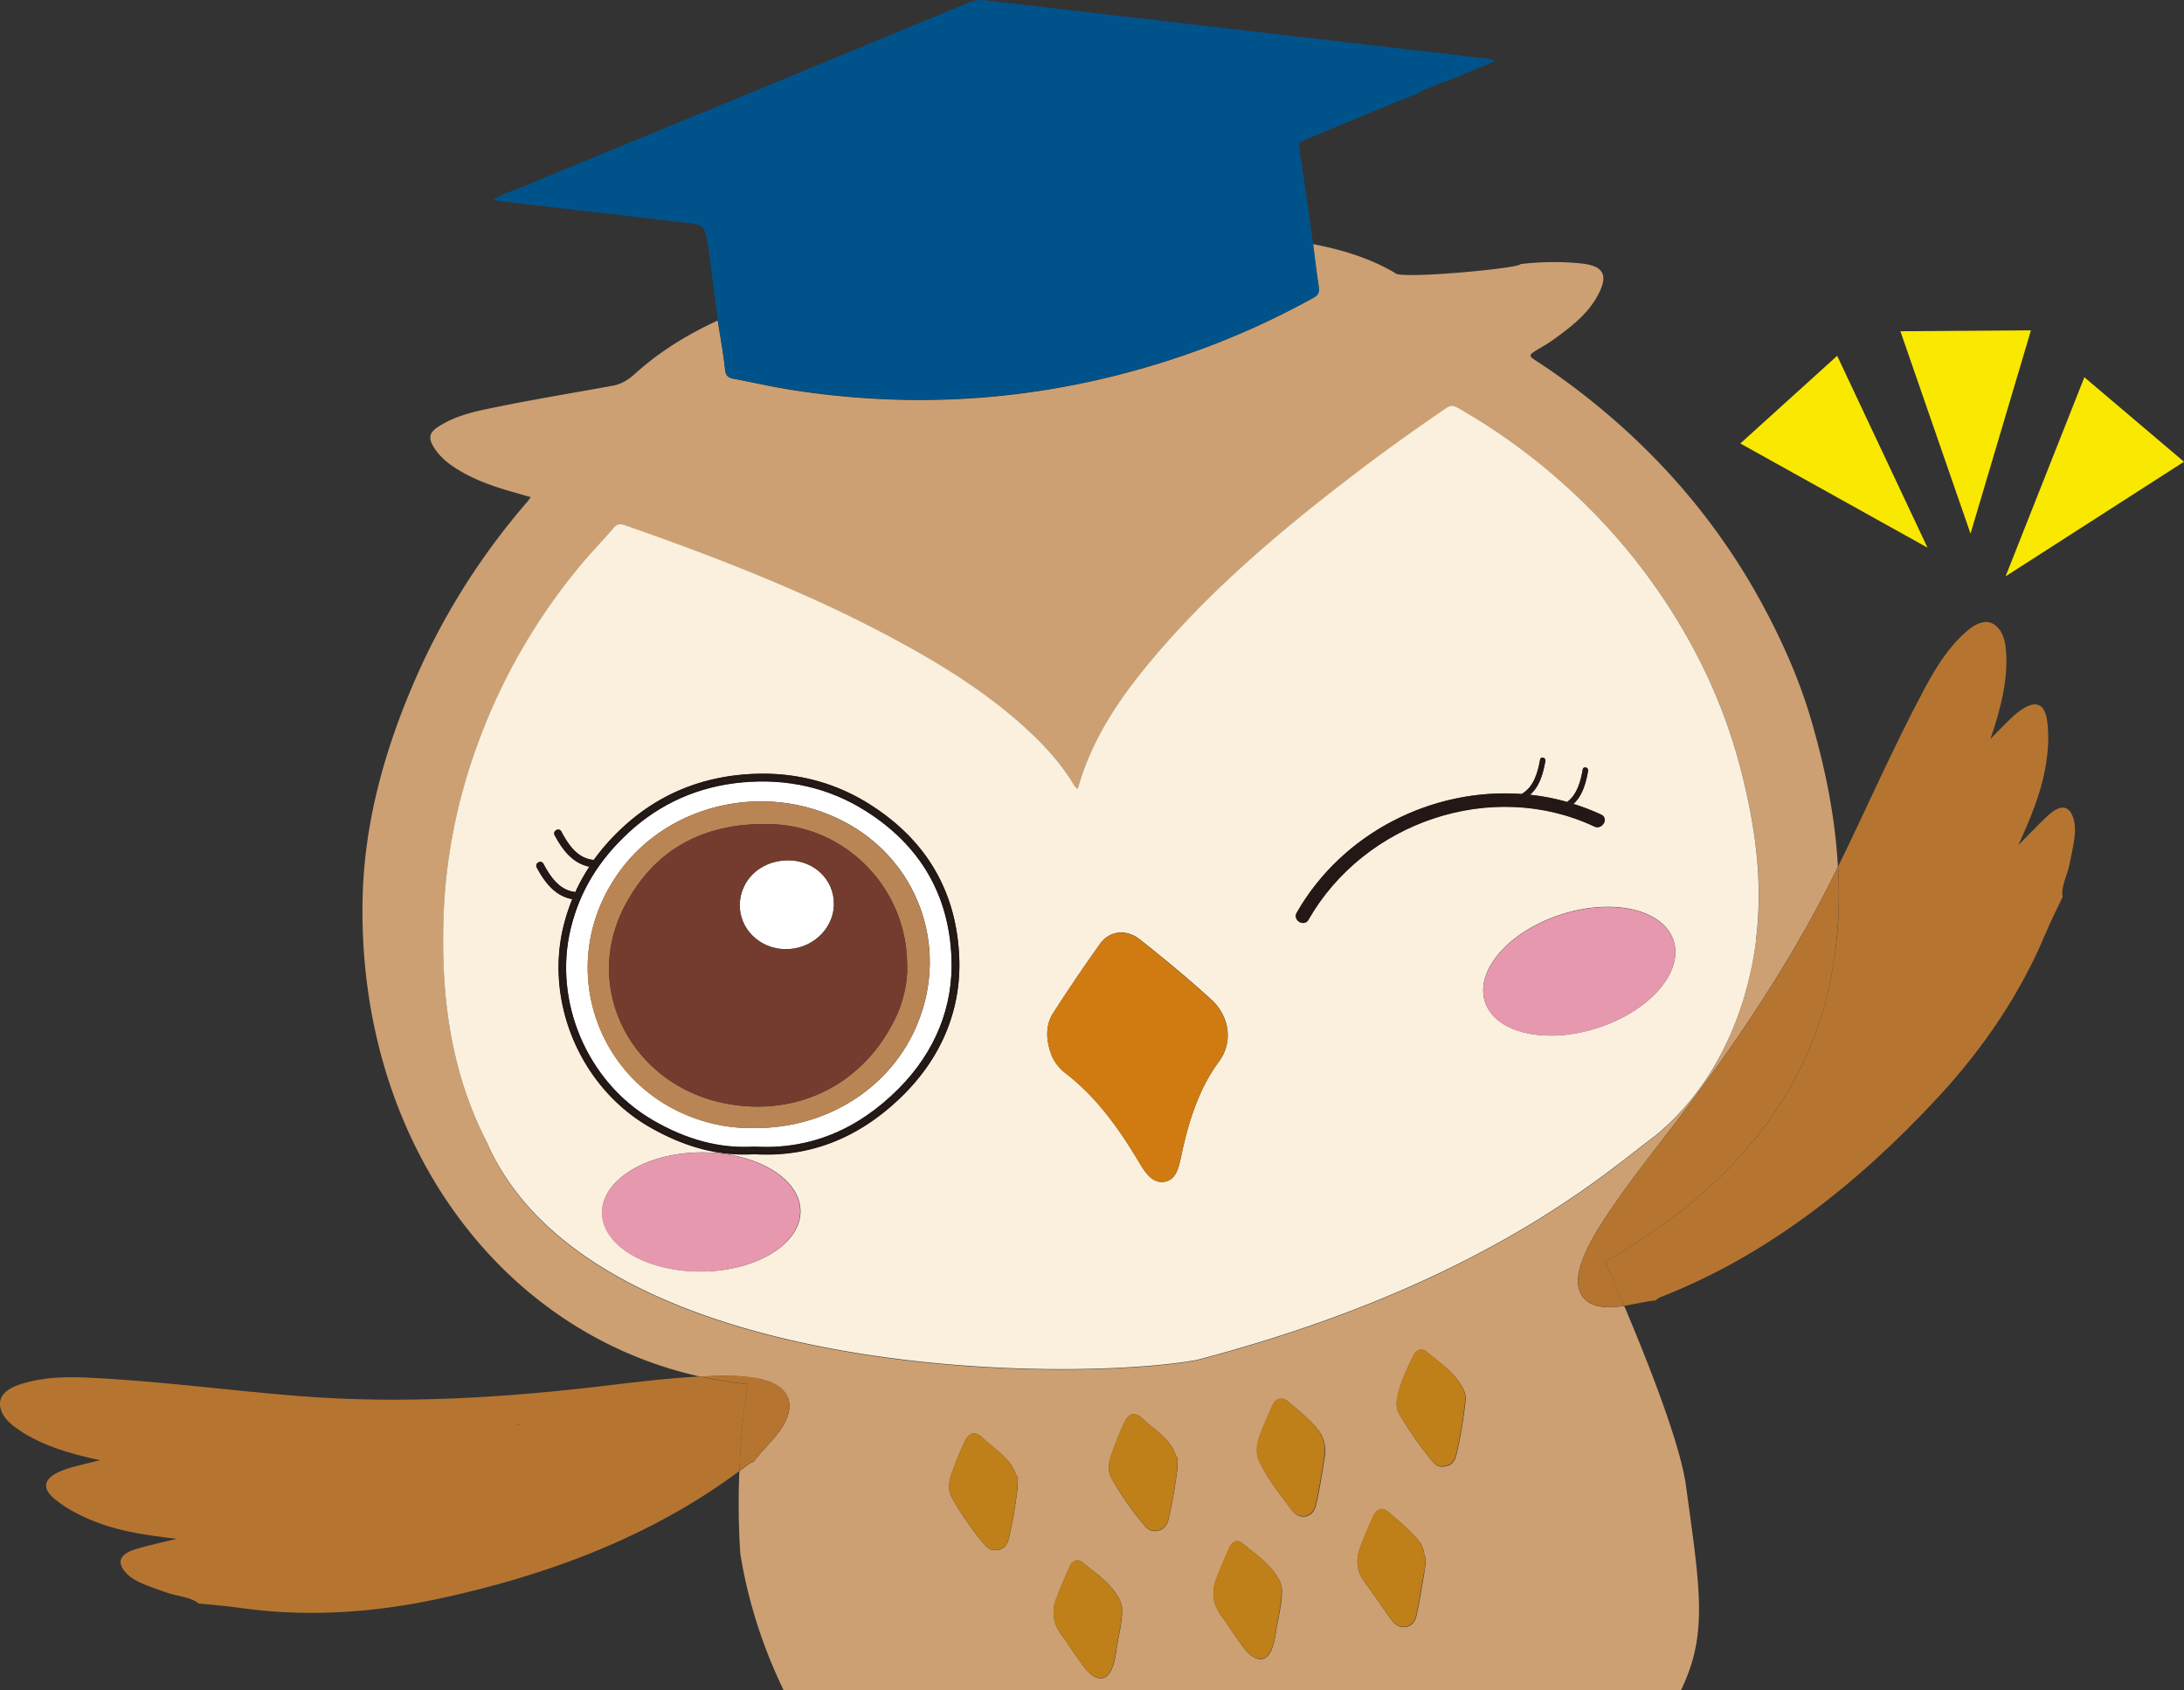
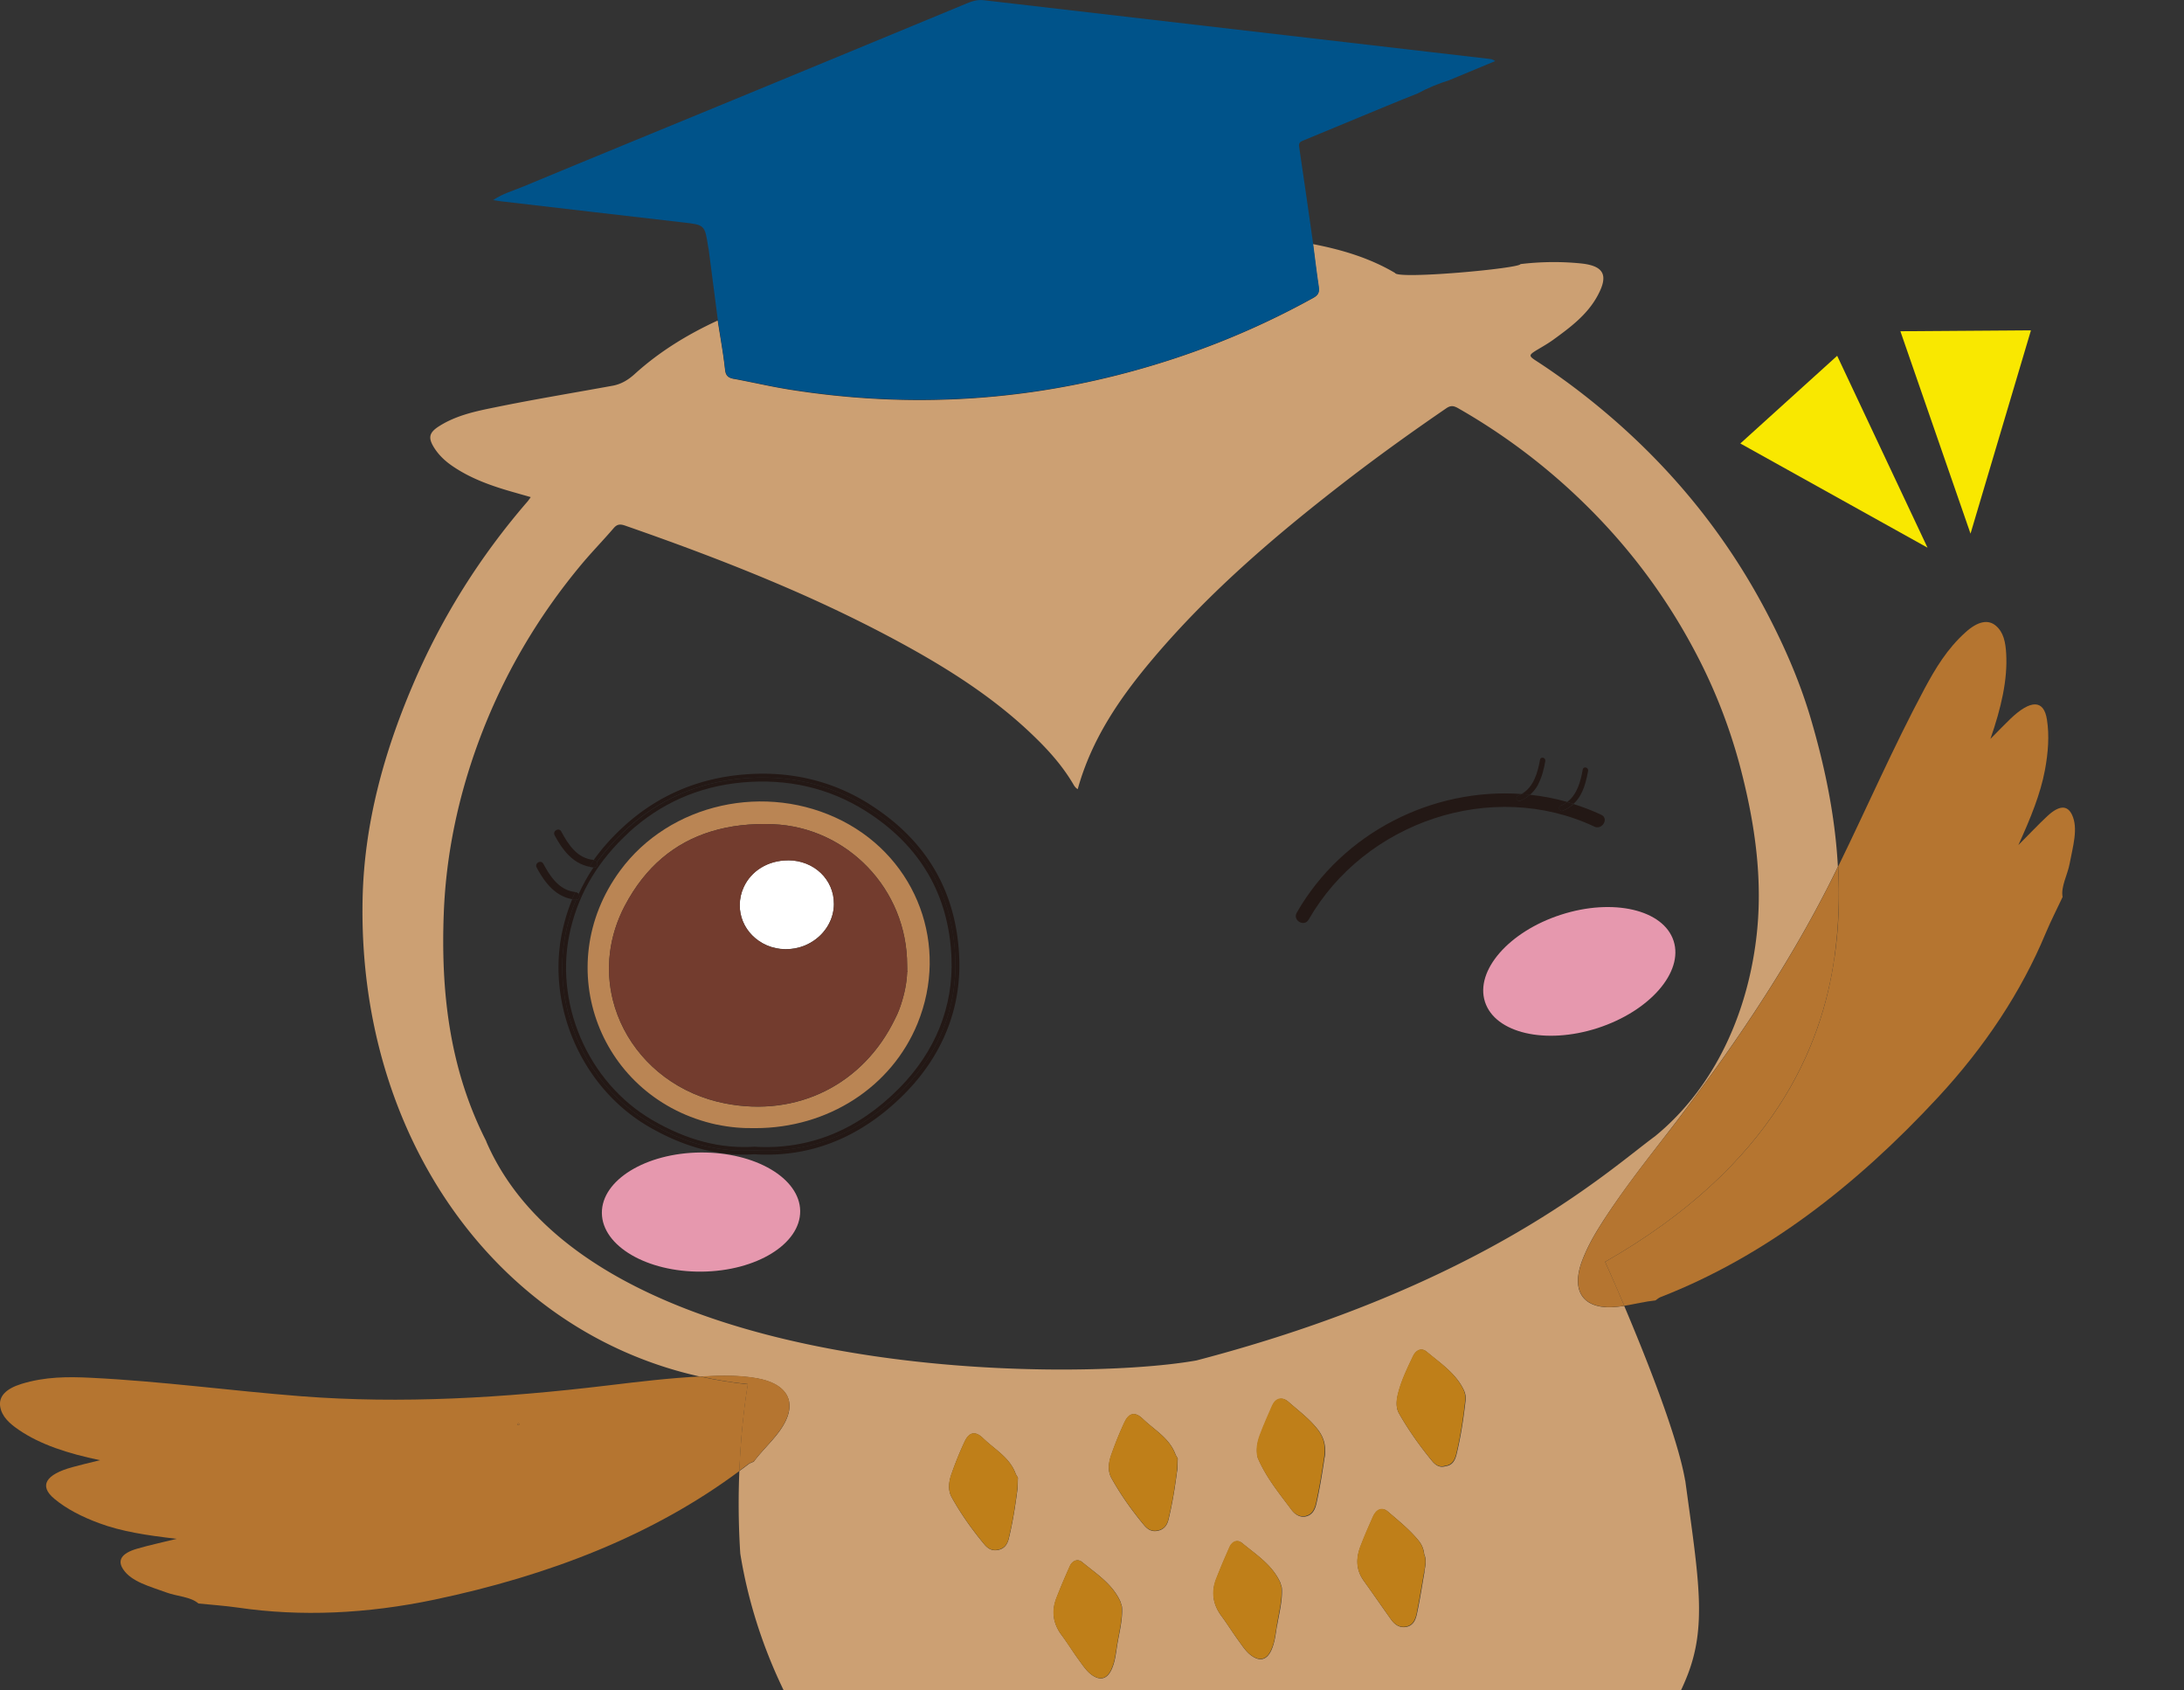
<svg xmlns="http://www.w3.org/2000/svg" id="_レイヤー_2" width="211.77" height="163.86">
  <rect width="100%" height="100%" fill="#333333" stroke="none" />
  <defs>
    <style>.cls-1{fill:#f9e800}.cls-1,.cls-10,.cls-2,.cls-4,.cls-6,.cls-8,.cls-9{stroke-width:0}.cls-2{fill:#231815}.cls-4{fill:#bf7f19}.cls-6{fill:#b57530}.cls-8{fill:#733c2e}.cls-9{fill:#fff}.cls-10{fill:#e698ae}</style>
  </defs>
  <g id="_文字">
    <path d="M163.4 143.52c-.74-4.3-3.86-12.09-5.91-16.93-.58.09-1.15.15-1.7.13-2.47-.11-3.42-1.81-2.36-4.56.4-1.05.94-2.08 1.58-3.11 1.91-3.07 4.18-5.98 6.43-8.89 6.25-8.06 11.85-16.28 16.19-24.96.2-.4.39-.79.58-1.19-.26-4.84-1.24-9.62-2.63-14.35-1.03-3.49-2.47-6.82-4.15-10.05-3.93-7.57-9.19-14.07-15.69-19.57-2.15-1.82-4.4-3.51-6.77-5.05-.76-.49-.75-.57.05-1.06.52-.31 1.05-.61 1.54-.96 1.67-1.21 3.34-2.44 4.35-4.31 1.09-2 .61-2.91-1.68-3.13-1.93-.19-3.87-.16-5.8.07-.04.42-11.95 1.51-12.16.86-2.47-1.46-5.17-2.26-7.97-2.8.18 1.38.34 2.76.55 4.14.08.52 0 .8-.51 1.08-5.99 3.32-12.31 5.79-18.95 7.48-10.5 2.67-21.09 3.11-31.78 1.42-1.82-.29-3.62-.71-5.44-1.05-.54-.1-.81-.28-.87-.91-.17-1.59-.47-3.17-.71-4.75-2.93 1.35-5.66 3.02-8.05 5.19-.63.57-1.31.98-2.13 1.13-3.78.69-7.57 1.31-11.33 2.08-1.89.38-3.8.77-5.48 1.83-1.02.64-1.12 1.15-.46 2.17.44.67 1 1.2 1.66 1.66 1.87 1.3 3.99 2.02 6.16 2.63.48.14.96.27 1.5.43-.14.2-.21.3-.28.39-4.66 5.38-8.4 11.34-11.18 17.89-2.81 6.59-4.68 13.45-4.84 20.61-.51 23.15 13.04 42.02 32.76 46.37.66-.03 1.31-.07 1.97-.08 1.21-.02 2.37.05 3.48.24 2.9.51 3.87 2.2 2.69 4.37-.71 1.33-2.05 2.46-2.97 3.71-.18.08-.39.15-.53.26-.29.23-.58.44-.87.65-.1 2.36-.1 5.08.09 8 .74 4.6 2.19 9.1 4.22 13.28h86.98c.2-.41.37-.81.53-1.2 2.05-4.98 1.21-9.53-.1-19.15m-64.77.96c-.2 1.56-.45 3.11-.82 4.64-.14.56-.4.99-1.04 1.12-.6.12-1-.14-1.34-.55-1.18-1.42-2.25-2.92-3.15-4.54-.39-.7-.29-1.49-.05-2.2.37-1.08.8-2.15 1.29-3.19.44-.95 1.04-1.07 1.78-.36 1.11 1.08 2.57 1.85 3.16 3.42.05.14.14.26.23.42-.02.4 0 .83-.06 1.24m9.7 14.91c-.14.83-.2 1.68-.57 2.46-.42.89-1.07 1.09-1.88.52-.55-.39-.91-.97-1.3-1.5-.57-.78-1.07-1.61-1.65-2.38-.83-1.11-.99-2.31-.5-3.58.4-1.04.84-2.07 1.3-3.09.24-.53.75-.76 1.19-.4 1.36 1.12 2.91 2.09 3.69 3.78.06.13.09.29.17.53.09 1.18-.24 2.42-.45 3.66m5.79-16.77c-.2 1.56-.45 3.11-.82 4.64-.13.55-.4.98-1.04 1.12-.6.13-1-.14-1.34-.55-1.18-1.42-2.25-2.92-3.15-4.54-.39-.7-.29-1.49-.04-2.21.37-1.08.8-2.15 1.29-3.19.44-.95 1.04-1.07 1.78-.36 1.12 1.08 2.57 1.85 3.16 3.42.05.14.14.26.23.42-.02.4 0 .83-.06 1.24m-66.98-31.97c-3.56-6.96-4.43-14.45-4.13-22.13.22-5.67 1.38-11.18 3.33-16.5 2.36-6.43 5.77-12.26 10.18-17.5.96-1.13 1.99-2.19 2.96-3.32.34-.4.64-.41 1.11-.25 5.52 1.92 10.99 3.97 16.35 6.31 3.84 1.68 7.6 3.51 11.26 5.54 4.37 2.43 8.56 5.17 12.16 8.69 1.37 1.33 2.63 2.76 3.62 4.41.13.21.22.43.5.6 1.35-4.88 4.11-8.88 7.27-12.62 5.64-6.68 12.27-12.29 19.18-17.6 3.03-2.32 6.13-4.54 9.27-6.69.45-.31.73-.27 1.2 0a60.01 60.01 0 0112.41 9.42c4.32 4.26 7.88 9.07 10.69 14.46 1.85 3.54 3.27 7.24 4.27 11.08 1.41 5.44 2.2 10.97 1.48 16.61-1.02 8-4.55 14.72-9.81 19-4.54 3.33-16.5 14.41-44.45 21.72-12.34 2.2-58.83 1.97-68.86-21.22m76.68 46.88c-.14.83-.21 1.68-.57 2.46-.42.89-1.07 1.09-1.88.52-.56-.39-.91-.97-1.3-1.5-.57-.78-1.08-1.61-1.65-2.38-.82-1.11-.99-2.31-.49-3.58.4-1.04.84-2.07 1.3-3.08.24-.53.75-.76 1.19-.4 1.36 1.12 2.9 2.09 3.69 3.78.06.13.09.29.17.53.09 1.18-.24 2.42-.45 3.66m4.6-16.28c-.22 1.5-.46 2.98-.79 4.46-.13.59-.38 1.12-1.02 1.27-.59.13-1.07-.2-1.4-.65-1.2-1.61-2.49-3.17-3.27-5.05-.17-.76-.04-1.48.22-2.16.36-.96.78-1.9 1.19-2.84.33-.75.97-.93 1.58-.39.99.87 2.07 1.66 2.88 2.73.6.8.76 1.65.62 2.63m9.68 11.08c-.24 1.37-.45 2.74-.74 4.1-.12.56-.35 1.13-1.03 1.26-.64.12-1.11-.21-1.47-.71-.89-1.25-1.76-2.52-2.66-3.77-.74-1.04-.75-2.15-.32-3.28.38-.99.8-1.96 1.23-2.92.32-.72.9-.95 1.44-.49 1.03.88 2.1 1.74 2.96 2.79.31.37.51.82.56 1.34.24.54.12 1.11.01 1.67m4-16.57c-.2 1.74-.46 3.47-.87 5.18-.14.58-.38 1.1-1.08 1.18-.56.18-.96-.1-1.28-.48-1.19-1.45-2.28-2.98-3.21-4.61-.35-.6-.26-1.31-.1-1.95.32-1.26.89-2.44 1.45-3.61.27-.58.8-.87 1.33-.43 1.28 1.08 2.73 2.01 3.53 3.58.19.37.28.72.23 1.13" fill="#cca073" stroke-width="0" />
    <path d="M71.19 36.7c1.82.34 3.61.77 5.44 1.05 10.69 1.69 21.28 1.24 31.78-1.42 6.64-1.69 12.96-4.17 18.95-7.48.51-.28.59-.57.52-1.08-.21-1.37-.37-2.76-.55-4.13-.45-3.14-.89-6.27-1.36-9.41-.07-.43.16-.51.45-.63l8.04-3.33c1.01-.42 2.01-.82 3.02-1.22.97-.53 1.98-.94 3.03-1.27l4.47-1.86c-.23-.17-.43-.2-.63-.22C128.02 3.81 111.7 1.92 95.38.02c-.68-.08-1.24.14-1.83.39C86.07 3.5 78.6 6.6 71.12 9.68c-6.81 2.81-13.62 5.59-20.42 8.42-.93.39-1.93.65-2.89 1.3.36.05.59.09.83.12 5.86.68 11.72 1.37 17.58 2.04 2.12.24 2.12.24 2.45 2.39 0 .06.03.12.04.18l.9 6.93c.24 1.58.54 3.16.71 4.75.07.63.33.81.87.91" fill="#00538a" stroke-width="0" />
-     <path d="M170.26 91.14c.72-5.64-.07-11.17-1.48-16.61-1-3.84-2.42-7.54-4.27-11.08a57.75 57.75 0 00-10.69-14.46 59.971 59.971 0 00-12.41-9.43c-.47-.27-.75-.3-1.19 0-3.15 2.15-6.25 4.37-9.27 6.69-6.91 5.3-13.54 10.91-19.18 17.6-3.16 3.75-5.92 7.75-7.27 12.62-.28-.17-.37-.4-.5-.6-1-1.64-2.26-3.08-3.62-4.41-3.61-3.52-7.79-6.25-12.16-8.69-3.66-2.03-7.42-3.87-11.26-5.54-5.36-2.34-10.83-4.39-16.35-6.31-.47-.16-.77-.14-1.11.25-.96 1.13-2 2.19-2.96 3.32-4.41 5.24-7.82 11.08-10.18 17.5-1.96 5.32-3.11 10.83-3.34 16.5-.3 7.68.57 15.17 4.13 22.13 10.03 23.18 56.52 23.42 68.86 21.22 27.95-7.31 39.91-18.39 44.46-21.72 5.26-4.28 8.79-11 9.81-19M68.06 123.25c-5.31.05-9.64-2.49-9.67-5.68-.03-3.19 4.25-5.81 9.56-5.86 5.31-.05 9.64 2.49 9.67 5.68.03 3.19-4.25 5.81-9.56 5.87m19.65-17.25c-3.88 3.91-8.37 5.89-13.36 5.89-.39 0-.78 0-1.18-.04-3.41.23-6.78-.66-10.26-2.68-6.59-3.84-10.07-11.99-8.27-19.4.22-.91.51-1.78.85-2.62-1.65-.3-2.65-1.61-3.43-3.06-.23-.42.41-.79.64-.37.68 1.27 1.55 2.58 3.09 2.74.39-.85.84-1.67 1.36-2.45-1.61-.33-2.6-1.62-3.36-3.05-.23-.42.41-.79.64-.37.69 1.29 1.57 2.62 3.15 2.76.82-1.13 1.77-2.2 2.88-3.22 3.2-2.94 7.04-4.63 11.43-5.04 4.56-.43 8.73.54 12.42 2.85 5.51 3.46 8.44 8.46 8.7 14.84.2 4.95-1.64 9.53-5.31 13.23m30.5-3.12c-1.85 2.48-2.9 5.58-3.61 8.91-.27 1.26-.49 2.62-1.76 2.76-1.26.13-1.94-1.17-2.61-2.29-1.94-3.21-4.1-6.1-6.88-8.23-.69-.53-1.24-1.26-1.49-2.09-.5-1.52-.36-2.78.28-3.77 1.47-2.28 2.98-4.52 4.54-6.7.93-1.29 2.54-1.47 3.9-.39 2.32 1.84 4.63 3.74 6.86 5.77 1.87 1.71 2.11 4.22.77 6.02m8.69-13.75c-.43.75-1.58.08-1.15-.67 4.44-7.76 13.19-12.12 21.8-11.5 1.18-.66 1.58-2.07 1.8-3.34.06-.34.57-.2.51.14-.14.79-.33 1.58-.71 2.28-.21.38-.47.71-.79.99 1.21.13 2.42.37 3.61.7.96-.71 1.31-2 1.51-3.16.06-.34.57-.19.52.14-.14.78-.33 1.57-.71 2.28-.19.35-.43.66-.71.92.91.29 1.81.63 2.69 1.04.78.37.1 1.51-.67 1.15-9.94-4.67-22.29-.46-27.71 9.01m28.03 10.52c-5.05 1.63-9.94.5-10.92-2.54-.98-3.03 2.32-6.82 7.37-8.45 5.05-1.63 9.94-.5 10.92 2.54.98 3.04-2.32 6.82-7.37 8.45" fill="#faf0dd" stroke-width="0" />
-     <path d="M117.41 96.88c-2.23-2.03-4.54-3.93-6.86-5.77-1.36-1.08-2.97-.9-3.89.39-1.56 2.18-3.08 4.42-4.54 6.7-.64.99-.78 2.25-.28 3.77.25.83.8 1.56 1.49 2.09 2.78 2.13 4.95 5.02 6.88 8.23.68 1.12 1.35 2.42 2.61 2.29 1.27-.13 1.49-1.5 1.76-2.76.72-3.33 1.77-6.43 3.61-8.91 1.34-1.8 1.1-4.31-.77-6.02" fill="#cf7b12" stroke-width="0" />
    <path class="cls-4" d="M124.09 153.32c-.79-1.69-2.33-2.65-3.69-3.78-.44-.36-.95-.13-1.19.4-.45 1.02-.89 2.05-1.3 3.09-.49 1.27-.33 2.47.5 3.58.57.78 1.08 1.6 1.65 2.38.39.53.75 1.11 1.3 1.5.81.57 1.46.38 1.88-.52.37-.78.43-1.64.57-2.46.21-1.24.54-2.48.45-3.66-.08-.25-.11-.4-.17-.54M124.91 135.87c-.61-.54-1.25-.36-1.58.39-.41.94-.83 1.88-1.19 2.84-.25.68-.39 1.4-.22 2.16.78 1.88 2.07 3.44 3.27 5.05.34.45.81.78 1.4.65.64-.14.89-.68 1.02-1.27.33-1.48.57-2.96.79-4.46.15-.99-.01-1.84-.62-2.64-.81-1.07-1.89-1.85-2.88-2.73M138.33 131.02c-.52-.44-1.05-.15-1.33.43-.56 1.17-1.13 2.35-1.45 3.61-.16.64-.24 1.34.1 1.95.94 1.63 2.01 3.16 3.21 4.6.32.39.72.66 1.27.48.7-.08.94-.6 1.08-1.18.41-1.7.67-3.44.87-5.18.05-.4-.05-.77-.23-1.13-.8-1.57-2.24-2.51-3.53-3.59M137.52 149.3c-.87-1.05-1.94-1.91-2.96-2.79-.54-.47-1.12-.24-1.44.49-.43.96-.86 1.93-1.23 2.92-.43 1.13-.42 2.24.32 3.28.9 1.25 1.77 2.52 2.66 3.77.36.5.83.83 1.47.71.67-.13.9-.7 1.02-1.26.28-1.36.49-2.73.74-4.1.1-.56.22-1.13-.02-1.67-.05-.52-.25-.97-.56-1.34M110.79 137.52c-.73-.71-1.34-.59-1.78.36-.48 1.04-.91 2.11-1.29 3.19-.24.71-.34 1.51.05 2.21.9 1.61 1.97 3.11 3.15 4.53.34.41.74.68 1.34.55.64-.13.91-.56 1.04-1.12.37-1.53.62-3.08.82-4.64.05-.41.04-.84.06-1.24-.09-.16-.18-.28-.23-.42-.59-1.57-2.05-2.34-3.16-3.42M108.6 155.19c-.79-1.69-2.33-2.65-3.69-3.78-.44-.36-.95-.12-1.19.4-.45 1.02-.89 2.05-1.3 3.09-.49 1.27-.33 2.47.5 3.58.57.78 1.08 1.6 1.65 2.38.39.53.75 1.11 1.3 1.5.81.57 1.46.38 1.88-.52.37-.78.43-1.64.57-2.46.21-1.24.54-2.48.45-3.66-.08-.25-.11-.4-.17-.54M95.3 139.39c-.73-.71-1.34-.59-1.78.36-.48 1.04-.91 2.11-1.29 3.19-.24.71-.34 1.51.05 2.2.9 1.62 1.97 3.11 3.15 4.54.34.41.74.68 1.34.55.64-.13.91-.56 1.04-1.12.37-1.53.62-3.08.82-4.64.05-.41.04-.84.06-1.24-.09-.16-.18-.28-.23-.42-.59-1.57-2.05-2.34-3.16-3.42" />
    <path class="cls-10" d="M162.28 91.21c-.98-3.03-5.87-4.17-10.92-2.54s-8.35 5.42-7.37 8.45c.98 3.03 5.87 4.17 10.92 2.54 5.05-1.64 8.35-5.42 7.37-8.45M67.92 111.72c-5.31.05-9.59 2.68-9.56 5.87.03 3.19 4.36 5.73 9.67 5.68 5.31-.05 9.58-2.68 9.56-5.87-.03-3.19-4.36-5.73-9.67-5.68" />
    <path class="cls-6" d="M67.92 133.43c-2.98.15-5.98.51-8.97.87-10.13 1.22-20.06 1.8-29.74 1.05-6.83-.53-13.46-1.45-20.38-1.79-2.21-.11-4.45-.12-6.77.6-1.51.47-2.2 1.22-2.04 2.2.16.97.91 1.64 1.82 2.26 2.07 1.41 4.7 2.27 7.86 2.93-1.1.27-1.89.45-2.67.67-2.64.72-3.26 1.82-1.76 3.07 1.19.99 2.66 1.74 4.33 2.36 2.17.81 4.65 1.19 7.53 1.52-1.54.38-2.71.63-3.84.96-1.51.44-1.93 1.12-1.35 1.99.8 1.22 2.59 1.66 4.19 2.25 1.02.38 2.37.41 3.11 1.07 1.29.13 2.6.22 3.85.4 6.09.89 12.47.6 19.02-.77 11.14-2.34 21.21-6.24 29.58-12.47.21-5.04.83-8.41.83-8.41-1.56-.16-3.09-.41-4.59-.74m-17.76 4.67c.03-.07.05-.13.08-.2.05.05.1.1.15.16-.08 0-.15.02-.23.04" />
    <path class="cls-6" d="M73.09 141.67c.93-1.25 2.26-2.39 2.97-3.71 1.18-2.18.21-3.87-2.7-4.37-1.11-.2-2.27-.26-3.48-.24-.65.01-1.31.05-1.96.08 1.5.33 3.03.59 4.59.74 0 0-.62 3.37-.83 8.41.29-.22.59-.43.87-.65.14-.11.35-.17.53-.26M50.17 138.1c.08-.01.15-.03.23-.04-.05-.06-.1-.11-.15-.16-.03.07-.06.13-.08.2M177.88 92.77c-1.21 8.67-5.87 20.2-22.24 29.55 0 0 .78 1.73 1.86 4.26 1-.16 2.03-.42 3.02-.52.16-.11.33-.26.49-.32 10.05-3.91 18.9-10.73 26.91-19.37 4.55-4.91 8.08-10.24 10.44-15.91.49-1.17 1.09-2.34 1.64-3.51-.19-.98.48-2.15.68-3.22.31-1.67.86-3.43.23-4.75-.45-.95-1.25-.93-2.4.14-.87.81-1.68 1.68-2.8 2.8 1.2-2.64 2.14-4.96 2.57-7.24.33-1.75.44-3.4.2-4.93-.3-1.93-1.56-1.96-3.54-.07-.58.56-1.15 1.15-1.94 1.95 1.06-3.05 1.67-5.75 1.53-8.25-.06-1.1-.25-2.09-1-2.72-.75-.64-1.75-.44-2.93.62-1.82 1.63-2.95 3.55-4 5.5-3.05 5.71-5.55 11.47-8.36 17.21.16 2.9.07 5.83-.35 8.78" />
    <path class="cls-6" d="M161.45 110.15c-2.26 2.91-4.53 5.82-6.43 8.89-.64 1.03-1.18 2.06-1.58 3.11-1.06 2.75-.11 4.45 2.36 4.56.55.02 1.12-.04 1.7-.13-1.07-2.53-1.86-4.26-1.86-4.26 16.37-9.35 21.02-20.89 22.24-29.55.41-2.95.51-5.88.35-8.78-.19.4-.39.79-.58 1.19-4.34 8.69-9.94 16.91-16.19 24.97" />
    <path class="cls-2" d="M149.13 76.06c.38-.71.57-1.5.71-2.28.06-.34-.45-.48-.51-.14-.23 1.26-.62 2.68-1.8 3.33.27.02.55.05.82.08.31-.27.58-.6.79-.99M153.28 77.01c.38-.71.57-1.5.71-2.28.06-.34-.45-.48-.52-.14-.2 1.16-.55 2.44-1.51 3.15.21.06.41.12.61.19.28-.26.52-.56.71-.92" />
    <path class="cls-2" d="M154.59 80.13c.77.36 1.45-.79.67-1.15-.88-.41-1.78-.76-2.69-1.04-.3.28-.66.51-1.05.66-.13.06-.29-.06-.33-.19-.04-.15.05-.27.19-.33.22-.09.41-.21.59-.34-1.19-.34-2.4-.57-3.61-.7-.29.25-.61.45-.98.6-.13.05-.29-.06-.33-.19-.04-.15.05-.27.19-.33.11-.04.2-.1.3-.15-8.61-.62-17.35 3.73-21.8 11.5-.43.75.72 1.42 1.15.68 5.42-9.47 17.77-13.69 27.71-9.02" />
    <path class="cls-2" d="M147.04 77.45c.03.13.2.24.33.19.37-.14.69-.35.98-.6-.27-.03-.55-.05-.82-.07-.09.05-.19.11-.3.15-.13.06-.23.18-.19.33M151.18 78.41c.03.13.2.24.33.19.4-.16.75-.39 1.05-.67l-.61-.18c-.17.13-.36.25-.58.33-.13.06-.23.18-.19.33" />
    <path class="cls-9" d="M70.28 106.96a14.445 14.445 0 000 0c7.1 1.4 13.47-1.91 16.5-8.18-3.03 6.27-9.4 9.58-16.5 8.18" />
-     <path class="cls-9" d="M63.26 108.55c3.35 1.95 6.59 2.8 9.89 2.59 5.28.32 9.98-1.58 14.01-5.64 3.53-3.56 5.3-7.94 5.1-12.68-.25-6.12-3.06-10.92-8.35-14.24-3.54-2.23-7.56-3.15-11.95-2.75-4.22.39-7.92 2.02-10.99 4.85-2.91 2.68-4.75 5.71-5.62 9.29-1.73 7.09 1.6 14.91 7.92 18.58M60.13 84.4c4.81-6.55 14.15-8.63 21.59-4.82 7.23 3.71 10.33 12.09 7.26 19.62-2.52 6.18-8.69 10.16-15.74 10.15-1.25.03-2.5-.08-3.73-.34-11.33-2.45-16.23-15.28-9.38-24.61" />
    <path class="cls-9" d="M72.92 90.65c-.75-.77-1.2-1.8-1.19-2.93 0-.62.14-1.19.38-1.72-.24.52-.37 1.1-.38 1.72-.01 1.13.44 2.16 1.19 2.93M60.6 87.76c1.98-3.75 4.82-6.09 8.36-7.17-3.54 1.08-6.38 3.42-8.36 7.17-1.6 3.03-1.9 6.24-1.18 9.16-.72-2.92-.42-6.13 1.18-9.16M87 98.32" />
    <path class="cls-9" d="M72.92 90.65c.81.83 1.96 1.35 3.25 1.36.63 0 1.24-.11 1.8-.33.42-.17.81-.39 1.16-.66 1.04-.8 1.72-2.02 1.73-3.38.02-2.38-1.92-4.24-4.44-4.25-1.97 0-3.6 1.04-4.31 2.61-.24.52-.37 1.1-.38 1.72-.01 1.13.44 2.16 1.19 2.93" />
-     <path class="cls-2" d="M56.11 86.65c.41-.89.88-1.74 1.43-2.56-.14-.01-.27-.04-.4-.07-.52.79-.97 1.61-1.36 2.46h.06c.13 0 .22.08.28.16" />
    <path class="cls-2" d="M84.3 77.95c-3.69-2.32-7.86-3.28-12.42-2.85-4.38.41-8.23 2.1-11.43 5.04a20.997 20.997 0 00-2.88 3.22c.15.02.25.11.3.22.82-1.13 1.76-2.18 2.83-3.17 3.19-2.93 6.98-4.55 11.21-4.94 4.32-.4 8.44.44 12.19 2.8 5.37 3.38 8.26 8.26 8.52 14.54.21 5.01-1.7 9.42-5.2 12.95-3.88 3.9-8.59 6.09-14.25 5.75-3.65.24-6.96-.8-10.1-2.63-6.43-3.74-9.86-11.73-8.09-18.99.23-.92.52-1.81.87-2.65-.13 0-.24-.04-.37-.06-.34.84-.63 1.72-.85 2.63-1.81 7.4 1.67 15.56 8.26 19.4 3.49 2.02 6.86 2.91 10.27 2.68.4.03.79.04 1.18.04 4.98 0 9.47-1.98 13.36-5.89 3.68-3.71 5.52-8.28 5.31-13.23-.26-6.38-3.19-11.37-8.69-14.84" />
    <path class="cls-2" d="M57.57 84.1h-.03c-.55.81-1.02 1.66-1.43 2.56.16.23.08.6-.26.58-.35.85-.64 1.73-.87 2.65-1.77 7.26 1.66 15.25 8.09 18.99 3.14 1.83 6.45 2.87 10.1 2.63 5.66.35 10.37-1.84 14.25-5.75 3.51-3.53 5.41-7.94 5.21-12.95-.26-6.28-3.15-11.16-8.52-14.54-3.75-2.36-7.87-3.2-12.19-2.8-4.23.39-8.02 2.01-11.21 4.95-1.07.98-2.02 2.04-2.83 3.17.1.23 0 .55-.31.52m3.39-3.41c3.08-2.82 6.77-4.46 10.99-4.85 4.39-.4 8.41.52 11.96 2.75 5.29 3.33 8.1 8.12 8.35 14.24.2 4.74-1.57 9.12-5.1 12.68-4.03 4.06-8.74 5.96-14.01 5.64-3.3.21-6.54-.63-9.89-2.58-6.32-3.68-9.65-11.49-7.92-18.58.87-3.57 2.71-6.61 5.62-9.29" />
    <path d="M69.5 109.01c1.23.27 2.47.37 3.73.35 7.05 0 13.22-3.98 15.74-10.15 3.07-7.53-.03-15.9-7.26-19.62-7.43-3.81-16.78-1.73-21.59 4.82-6.85 9.33-1.96 22.15 9.38 24.61m-8.9-21.25c1.98-3.75 4.82-6.09 8.36-7.17 1.83-.56 3.84-.79 6.01-.7 7.17.3 13 6.29 12.99 13.68.04.95-.09 1.97-.36 2.99-.16.59-.34 1.18-.6 1.76-.07.15-.15.3-.22.45-3.03 6.27-9.4 9.58-16.5 8.18-1.08-.21-2.1-.54-3.05-.95-4-1.75-6.83-5.15-7.81-9.08-.72-2.92-.42-6.13 1.18-9.16" fill="#ba8554" stroke-width="0" />
    <path class="cls-8" d="M76.42 83.39c2.52 0 4.46 1.87 4.44 4.25-.01 1.36-.69 2.58-1.73 3.38 1.04-.8 1.72-2.02 1.73-3.38.02-2.38-1.92-4.24-4.44-4.25-1.97 0-3.6 1.04-4.31 2.61.71-1.57 2.34-2.62 4.31-2.61" />
    <path class="cls-8" d="M60.6 87.76c-1.6 3.03-1.9 6.24-1.18 9.16.98 3.93 3.8 7.33 7.81 9.08.95.42 1.97.74 3.05.95 7.1 1.4 13.47-1.91 16.5-8.18.07-.15.15-.3.22-.45.26-.58.45-1.17.6-1.75.27-1.03.4-2.04.36-2.99 0-7.39-5.82-13.38-12.99-13.68-2.18-.09-4.19.14-6.01.7-3.54 1.08-6.38 3.42-8.36 7.17m15.82-4.37c2.52 0 4.46 1.87 4.44 4.25-.01 1.36-.69 2.58-1.73 3.38-.35.27-.74.49-1.16.66-.56.22-1.16.34-1.8.33-1.29 0-2.44-.54-3.25-1.36-.75-.77-1.2-1.8-1.19-2.92 0-.62.14-1.2.38-1.72.71-1.57 2.34-2.62 4.31-2.61" />
    <path class="cls-8" d="M72.92 90.65c.81.83 1.96 1.35 3.25 1.36.63 0 1.24-.11 1.8-.33-.55.22-1.16.34-1.8.33-1.29 0-2.44-.54-3.25-1.36M74.98 79.89c7.17.3 13 6.29 12.99 13.68.04.95-.09 1.97-.36 2.99.27-1.03.4-2.04.36-2.99 0-7.39-5.82-13.38-12.99-13.68-2.18-.09-4.19.14-6.01.7 1.82-.56 3.84-.79 6.01-.7M87 98.32c-.07.15-.15.3-.22.45.07-.15.15-.3.22-.45M59.42 96.92c.97 3.93 3.8 7.34 7.81 9.08-4-1.75-6.83-5.15-7.81-9.08" />
    <path class="cls-2" d="M57.57 83.36c-1.59-.14-2.46-1.47-3.15-2.76-.23-.42-.87-.05-.64.37.76 1.43 1.75 2.72 3.36 3.05.15-.22.29-.44.44-.66" />
    <path class="cls-2" d="M57.88 83.58a.374.374 0 00-.3-.22c-.16.22-.3.44-.44.66.13.03.26.06.4.07.11-.17.22-.35.34-.51M57.57 84.1c.32.03.42-.29.31-.52-.12.17-.23.34-.34.51h.03M52.68 83.73c-.23-.42-.87-.05-.64.37.78 1.45 1.78 2.76 3.43 3.06.09-.23.21-.46.31-.69-1.55-.17-2.42-1.48-3.1-2.75" />
    <path class="cls-2" d="M55.84 87.23c.08-.2.18-.39.26-.58a.378.378 0 00-.27-.16h-.06c-.1.23-.21.45-.31.69.12.02.24.05.37.06M56.11 86.65c-.09.19-.18.38-.26.58.34.02.42-.36.26-.58" />
    <polygon class="cls-1" points="184.27 32.11 191.07 51.73 196.93 32.02 184.27 32.11" />
    <polygon class="cls-1" points="168.75 42.99 186.9 53.09 178.14 34.49 168.75 42.99" />
-     <polygon class="cls-1" points="194.47 55.87 211.77 44.76 202.11 36.57 194.47 55.87" />
  </g>
</svg>